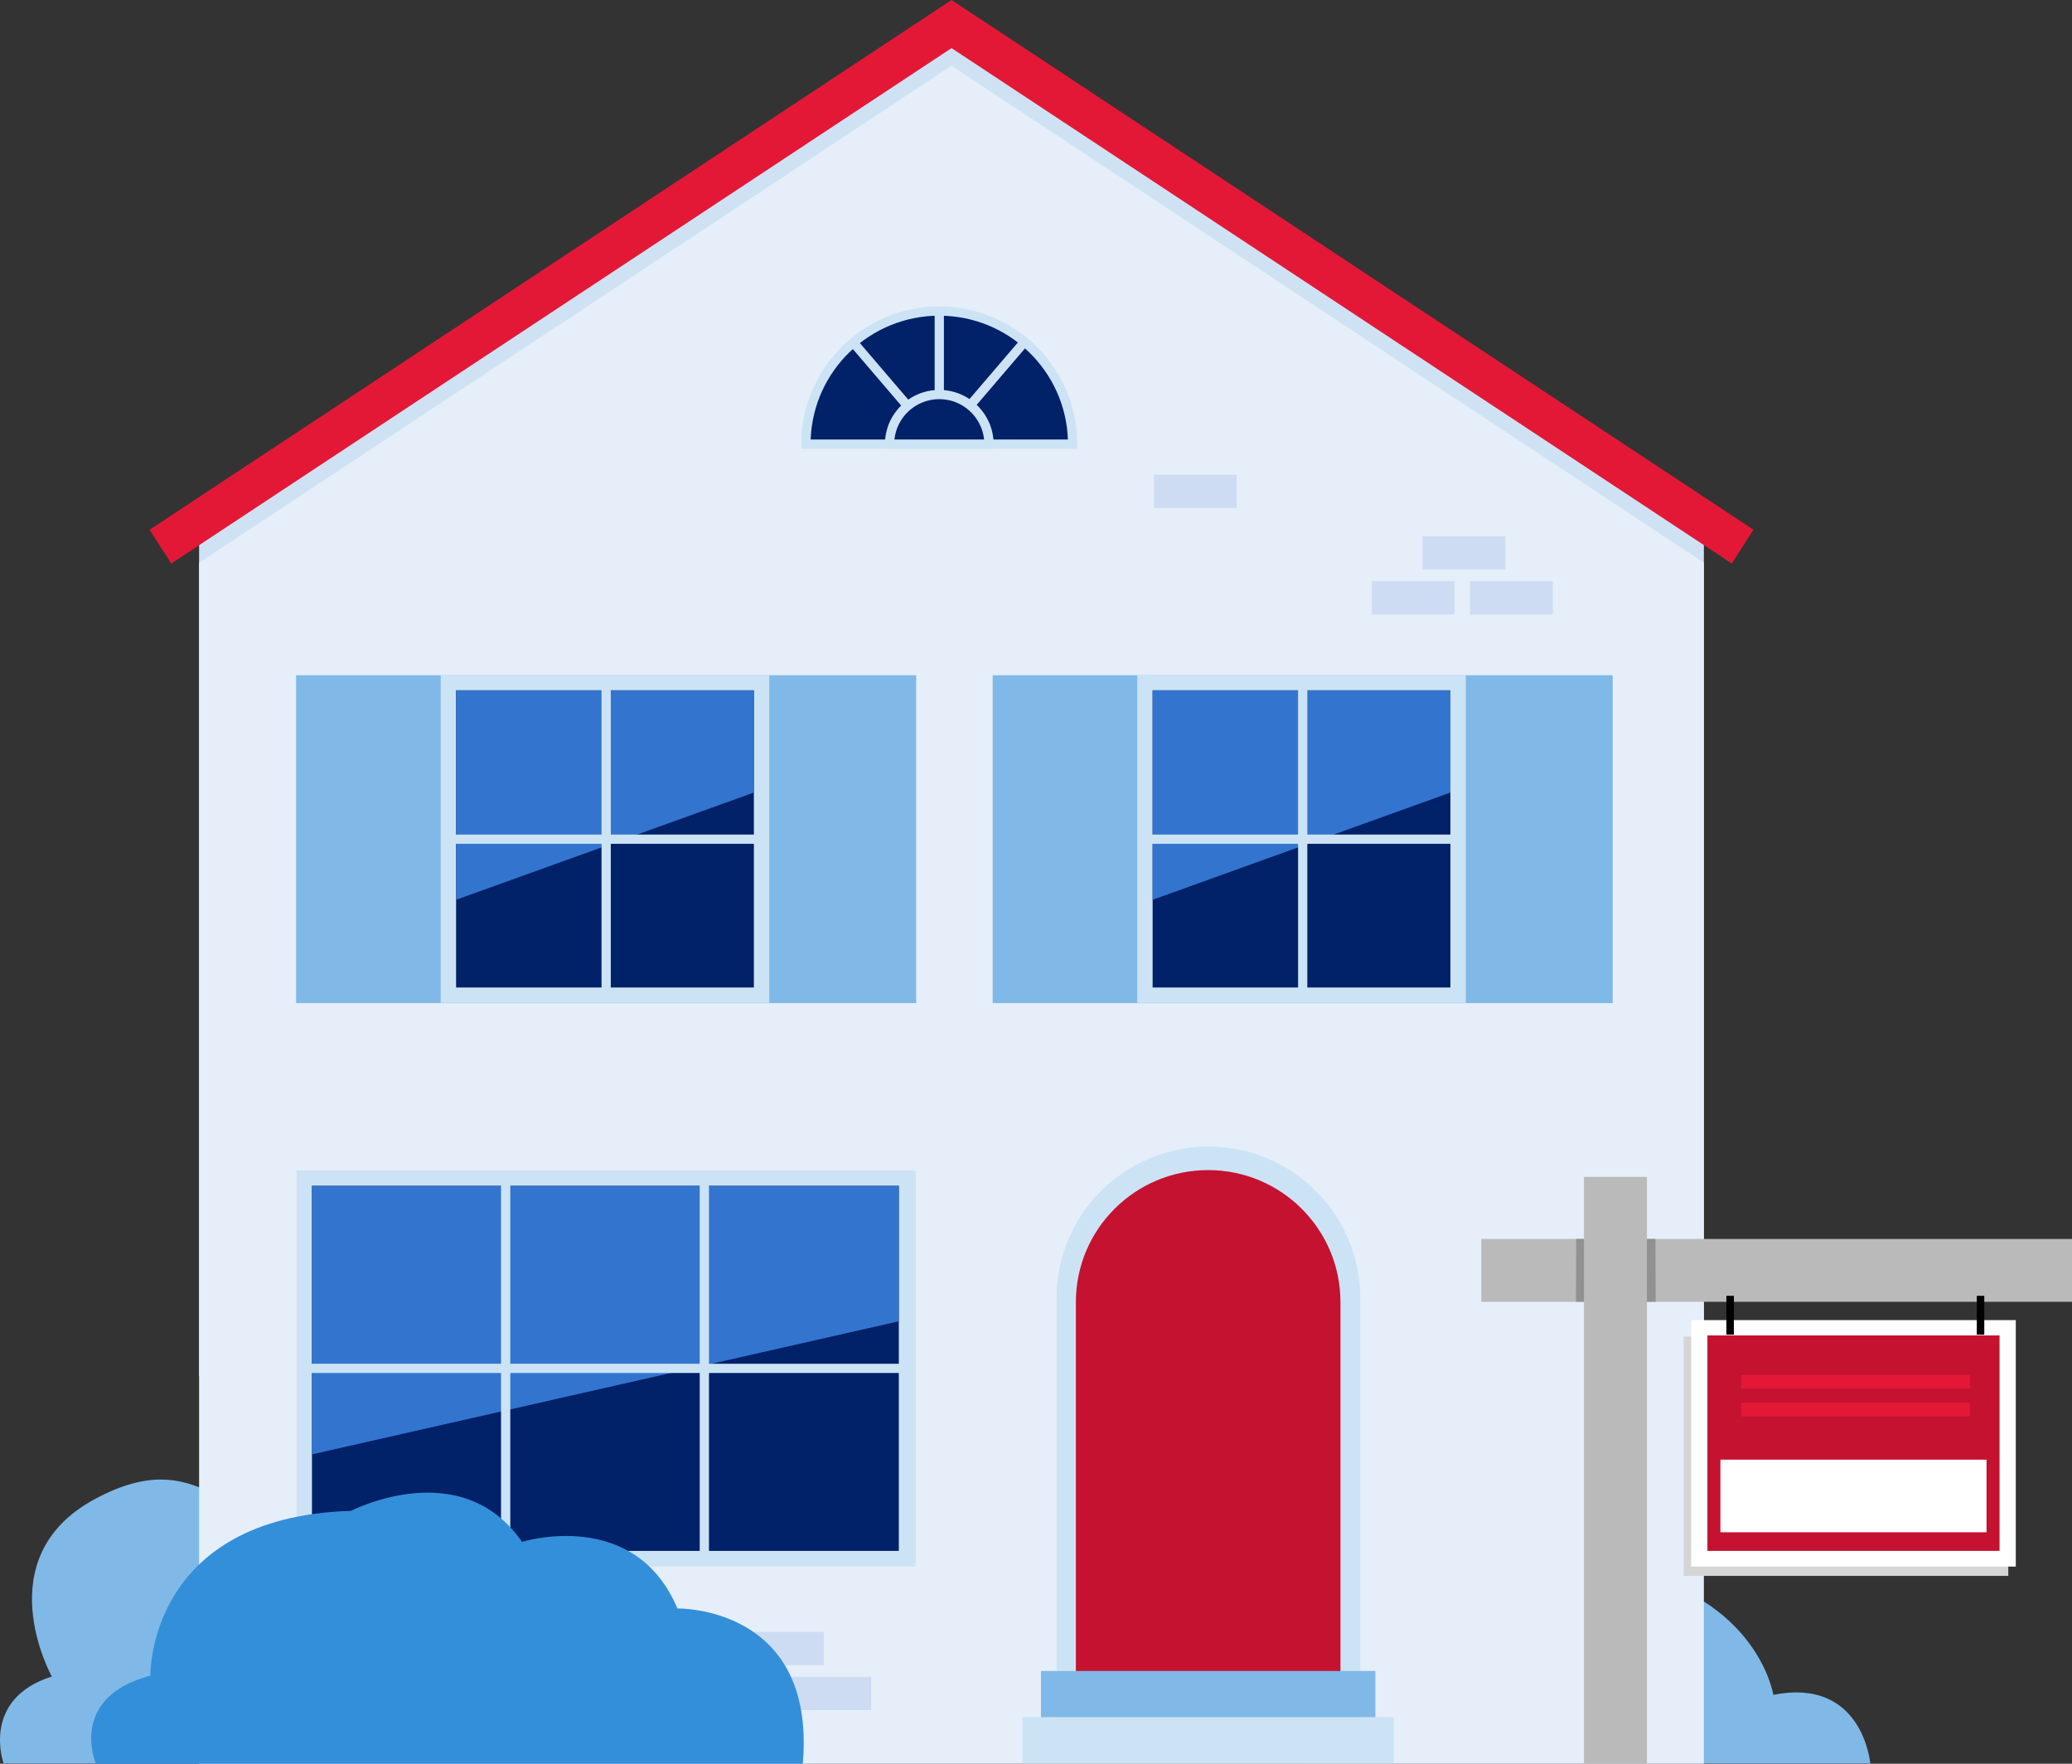
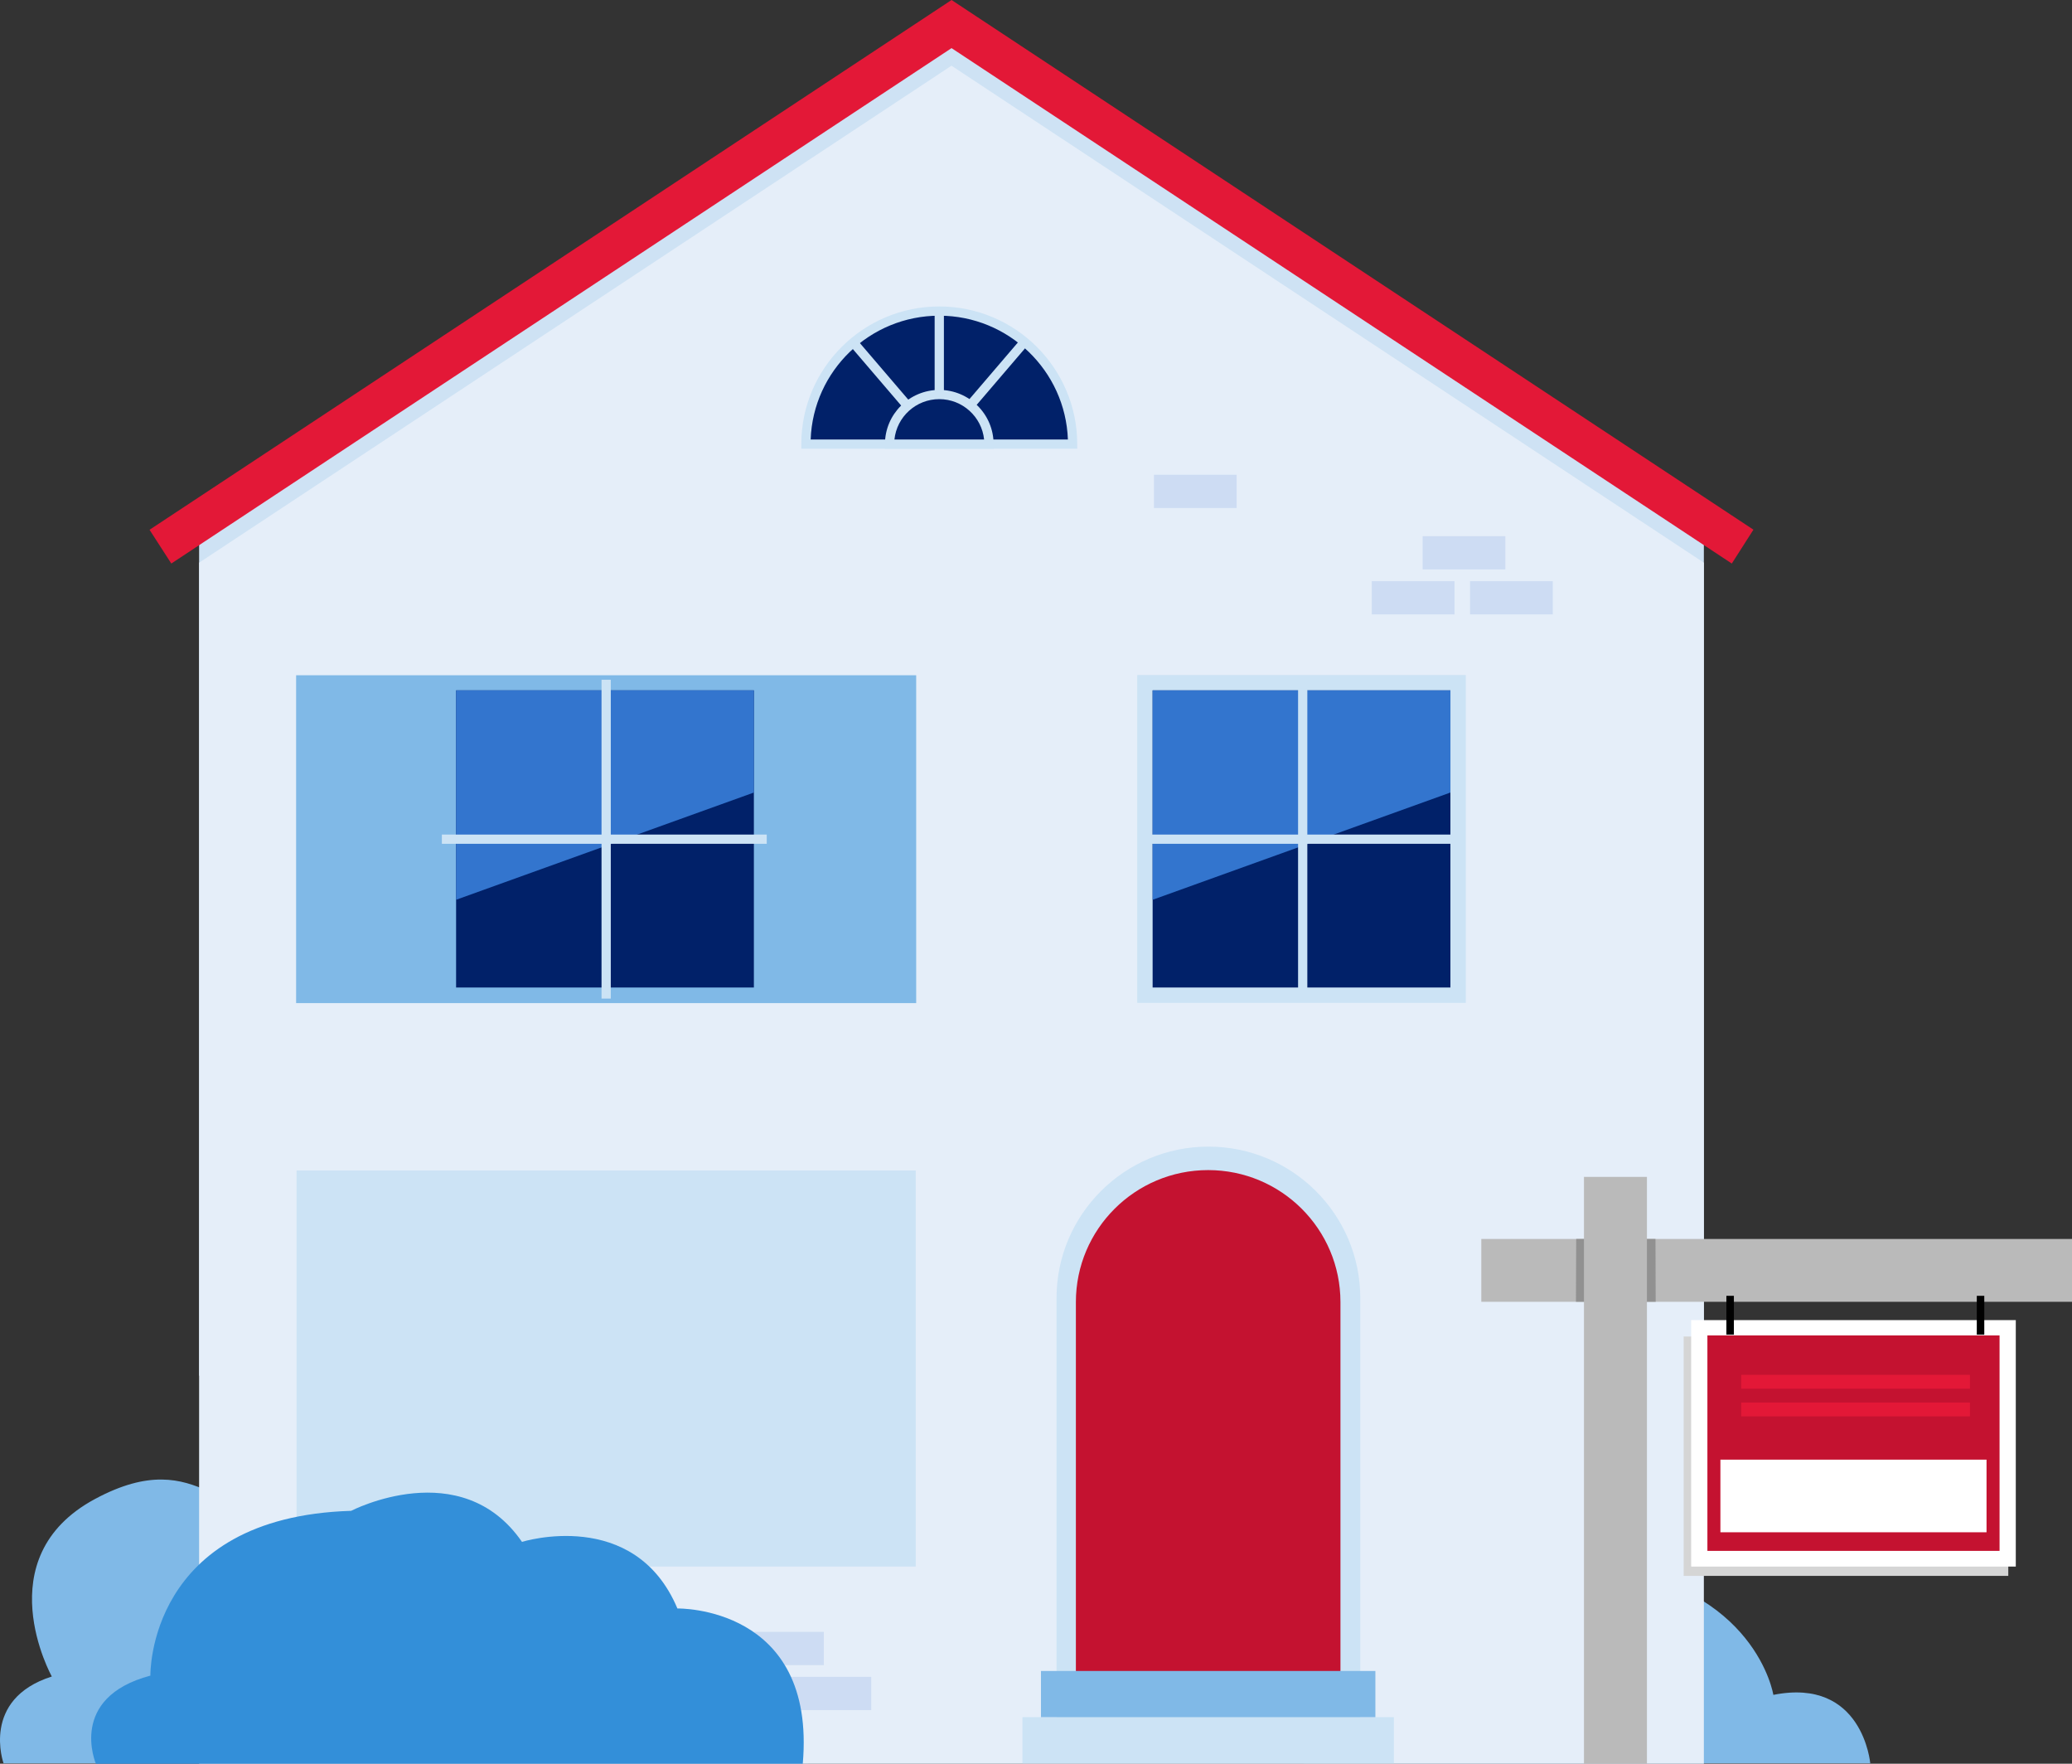
<svg xmlns="http://www.w3.org/2000/svg" width="141px" height="120px" viewBox="0 0 141 120" version="1.1">
  <rect x="0" y="0" width="141" height="120" fill="#333333" stroke="none" />
  <title>Group 69</title>
  <g id="1/6/22" stroke="none" stroke-width="1" fill="none" fill-rule="evenodd">
    <g id="5-financial-decisions-that-could-affect-your-taxes-mobile" transform="translate(-117, -936)">
      <g id="Group" transform="translate(24, 936)">
        <g id="Group-69" transform="translate(93, 0)">
          <path d="M120.677,115.316 C120.677,115.316 119.514,107.93 108.843,106.581 C98.172,105.232 101.248,104.255 94.225,104.069 C87.203,103.882 82.976,113.126 88.724,119.973 L127.271,119.973 C127.271,119.973 126.764,114.1 120.677,115.316" id="Fill-1" fill="#80B9E7" />
          <path d="M3.526,114.066 C3.526,114.066 -0.967,105.996 6.449,101.997 C13.864,97.998 15.13,104.523 19.772,101.997 C24.414,99.471 35.174,98.419 39.183,105.996 C43.192,113.574 50.154,106.838 53.108,112.522 C56.062,118.205 55.007,119.973 55.007,119.973 L0.242,119.973 C0.242,119.973 -1.327,115.61 3.526,114.066" id="Fill-3" fill="#80B9E7" />
          <polygon id="Fill-5" fill="#CEE2F4" points="115.948 93.602 13.549 93.602 13.549 37.028 64.749 3.213 115.948 37.028" />
          <polygon id="Fill-7" fill="#E5EEF9" points="115.948 120 13.549 120 13.549 38.285 64.749 4.47 115.948 38.285" />
          <polygon id="Fill-9" fill="#E31837" points="119.321 36.039 64.753 0 10.177 36.045 11.657 38.342 64.753 3.274 117.849 38.342" />
          <path d="M92.568,117.681 L71.897,117.681 L71.897,88.325 C71.897,82.63 76.525,78.014 82.233,78.014 L82.233,78.014 C87.941,78.014 92.568,82.63 92.568,88.325 L92.568,117.681 Z" id="Fill-11" fill="#CCE3F5" />
          <polygon id="Fill-13" fill="#80B9E7" points="20.151 68.25 62.347 68.25 62.347 45.943 20.151 45.943" />
-           <polygon id="Fill-15" fill="#CCE3F5" points="29.989 68.233 52.349 68.233 52.349 45.926 29.989 45.926" />
          <polygon id="Fill-16" fill="#012169" points="31.037 67.188 51.302 67.188 51.302 46.971 31.037 46.971" />
          <polygon id="Fill-17" fill="#3375CE" points="31.037 46.971 31.037 61.219 51.302 53.922 51.302 46.971" />
          <polygon id="Fill-18" fill="#CCE3F5" points="40.934 67.942 41.564 67.942 41.564 46.25 40.934 46.25" />
          <polygon id="Fill-19" fill="#CCE3F5" points="30.069 57.41 52.177 57.41 52.177 56.782 30.069 56.782" />
-           <polygon id="Fill-20" fill="#80B9E7" points="67.551 68.25 109.746 68.25 109.746 45.943 67.551 45.943" />
          <polygon id="Fill-21" fill="#CCE3F5" points="77.389 68.233 99.749 68.233 99.749 45.926 77.389 45.926" />
          <polygon id="Fill-22" fill="#012169" points="78.436 67.188 98.701 67.188 98.701 46.971 78.436 46.971" />
          <polygon id="Fill-23" fill="#3375CE" points="78.436 46.971 78.436 61.219 98.701 53.922 98.701 46.971" />
          <polygon id="Fill-24" fill="#CCE3F5" points="88.334 67.942 88.964 67.942 88.964 46.25 88.334 46.25" />
          <polygon id="Fill-25" fill="#CCE3F5" points="77.469 57.41 99.577 57.41 99.577 56.782 77.469 56.782" />
          <polygon id="Fill-26" fill="#CCE3F5" points="20.181 106.586 62.317 106.586 62.317 79.638 20.181 79.638" />
-           <polygon id="Fill-27" fill="#012169" points="21.229 105.52 61.165 105.52 61.165 80.683 21.229 80.683" />
-           <polygon id="Fill-28" fill="#3375CE" points="21.229 80.683 21.229 98.953 61.165 89.897 61.165 80.683" />
          <polygon id="Fill-29" fill="#CCE3F5" points="34.095 106.023 34.725 106.023 34.725 80.274 34.095 80.274" />
          <polygon id="Fill-30" fill="#CCE3F5" points="47.616 106.023 48.246 106.023 48.246 80.274 47.616 80.274" />
          <polygon id="Fill-31" fill="#CCE3F5" points="20.845 93.415 61.495 93.415 61.495 92.787 20.845 92.787" />
          <path d="M91.218,114.161 L73.214,114.161 L73.214,88.592 C73.214,83.632 77.244,79.611 82.216,79.611 L82.216,79.611 C87.188,79.611 91.218,83.632 91.218,88.592 L91.218,114.161 Z" id="Fill-32" fill="#C41230" />
          <polygon id="Fill-33" fill="#CCE3F5" points="69.578 119.973 94.855 119.973 94.855 116.832 69.578 116.832" />
          <polygon id="Fill-34" fill="#80B9E7" points="70.838 116.832 93.595 116.832 93.595 113.69 70.838 113.69" />
          <path d="M72.99,30.216 C72.99,25.217 68.928,21.165 63.918,21.165 C58.907,21.165 54.845,25.217 54.845,30.216 L72.99,30.216 Z" id="Fill-35" fill="#012169" />
          <path d="M55.166,29.902 L72.67,29.902 C72.503,25.229 68.641,21.479 63.918,21.479 C59.194,21.479 55.332,25.229 55.166,29.902 L55.166,29.902 Z M73.305,30.53 L54.53,30.53 L54.53,30.216 C54.53,25.052 58.741,20.851 63.918,20.851 C69.094,20.851 73.305,25.052 73.305,30.216 L73.305,30.53 Z" id="Fill-36" fill="#CCE3F5" />
          <path d="M63.918,30.454 C63.827,30.454 63.739,30.415 63.678,30.344 L57.826,23.505 L58.305,23.097 L63.603,29.288 L63.603,21.165 L64.233,21.165 L64.233,30.14 C64.233,30.272 64.15,30.389 64.027,30.435 C63.991,30.448 63.954,30.454 63.918,30.454" id="Fill-37" fill="#CCE3F5" />
          <polygon id="Fill-38" fill="#CCE3F5" points="64.069 30.344 63.59 29.936 69.479 23.053 69.958 23.461" />
          <path d="M67.299,30.216 C67.299,28.353 65.785,26.843 63.918,26.843 C62.05,26.843 60.536,28.353 60.536,30.216 L67.299,30.216 Z" id="Fill-39" fill="#012169" />
          <path d="M60.867,29.902 L66.968,29.902 C66.81,28.362 65.502,27.157 63.918,27.157 C62.333,27.157 61.026,28.362 60.867,29.902 L60.867,29.902 Z M67.614,30.53 L60.221,30.53 L60.221,30.216 C60.221,28.183 61.88,26.529 63.918,26.529 C65.956,26.529 67.614,28.183 67.614,30.216 L67.614,30.53 Z" id="Fill-40" fill="#CCE3F5" />
          <g id="Group-48" transform="translate(46.972, 32.302)">
            <polygon id="Fill-41" fill="#CDDCF3" points="49.84 6.44 55.469 6.44 55.469 4.177 49.84 4.177" />
            <polygon id="Fill-42" fill="#CDDCF3" points="31.555 2.263 37.183 2.263 37.183 0 31.555 0" />
            <polygon id="Fill-43" fill="#CDDCF3" points="53.065 9.502 58.694 9.502 58.694 7.239 53.065 7.239" />
            <polygon id="Fill-44" fill="#CDDCF3" points="46.378 9.502 52.006 9.502 52.006 7.239 46.378 7.239" />
            <polygon id="Fill-45" fill="#CDDCF3" points="3.462 80.989 9.091 80.989 9.091 78.727 3.462 78.727" />
            <polygon id="Fill-46" fill="#CDDCF3" points="6.687 84.051 12.316 84.051 12.316 81.788 6.687 81.788" />
            <polygon id="Fill-47" fill="#CCE3F5" points="0 84.051 5.628 84.051 5.628 81.788 0 81.788" />
          </g>
          <path d="M6.526,120 C6.526,120 4.589,115.508 10.234,114.006 C10.234,114.006 10,103.215 23.896,102.794 C23.896,102.794 31.379,98.907 35.521,104.906 C35.521,104.906 43.179,102.507 46.098,109.438 C46.098,109.438 55.564,109.233 54.629,120 L6.526,120 Z" id="Fill-49" fill="#338FD9" />
          <g id="Group-4" transform="translate(100.803, 80.072)">
            <polygon id="Fill-50" fill="#BABABA" points="0 8.5 40.197 8.5 40.197 4.225 0 4.225" />
            <polygon id="Fill-52" fill="#919191" points="11.866 8.5 11.237 8.5 11.254 4.225 11.853 4.225" />
            <polygon id="Fill-54" fill="#919191" points="7.07 8.5 6.441 8.5 6.458 4.225 7.057 4.225" />
            <polygon id="Fill-55" fill="#BABABA" points="6.986 39.928 11.271 39.928 11.271 0 6.986 0" />
            <polygon id="Fill-56" fill="#D5D5D5" points="13.771 27.148 35.861 27.148 35.861 10.862 13.771 10.862" />
            <polygon id="Fill-57" fill="#FFFFFF" points="14.281 26.514 36.372 26.514 36.372 9.746 14.281 9.746" />
            <polygon id="Fill-58" fill="#C41230" points="15.386 25.447 35.267 25.447 35.267 10.789 15.386 10.789" />
            <polygon id="Fill-66" fill="#FFFFFF" points="16.271 24.181 34.381 24.181 34.381 19.24 16.271 19.24" />
            <polygon id="Fill-66" fill="#E31837" points="17.686 14.412 33.253 14.412 33.253 13.471 17.686 13.471" />
            <polygon id="Fill-66" fill="#E31837" points="17.686 16.295 33.253 16.295 33.253 15.354 17.686 15.354" />
            <polygon id="Fill-67" fill="#000000" points="16.678 10.739 17.188 10.739 17.188 8.093 16.678 8.093" />
            <polygon id="Fill-68" fill="#000000" points="33.718 10.739 34.228 10.739 34.228 8.093 33.718 8.093" />
          </g>
          <polygon id="Fill-51" fill="#C9C2B7" points="107.104 84.297 107.704 84.297 107.704 84.293" />
          <polygon id="Fill-53" fill="#C9C2B7" points="102.308 84.297 102.908 84.297 102.908 84.293" />
        </g>
      </g>
    </g>
  </g>
</svg>